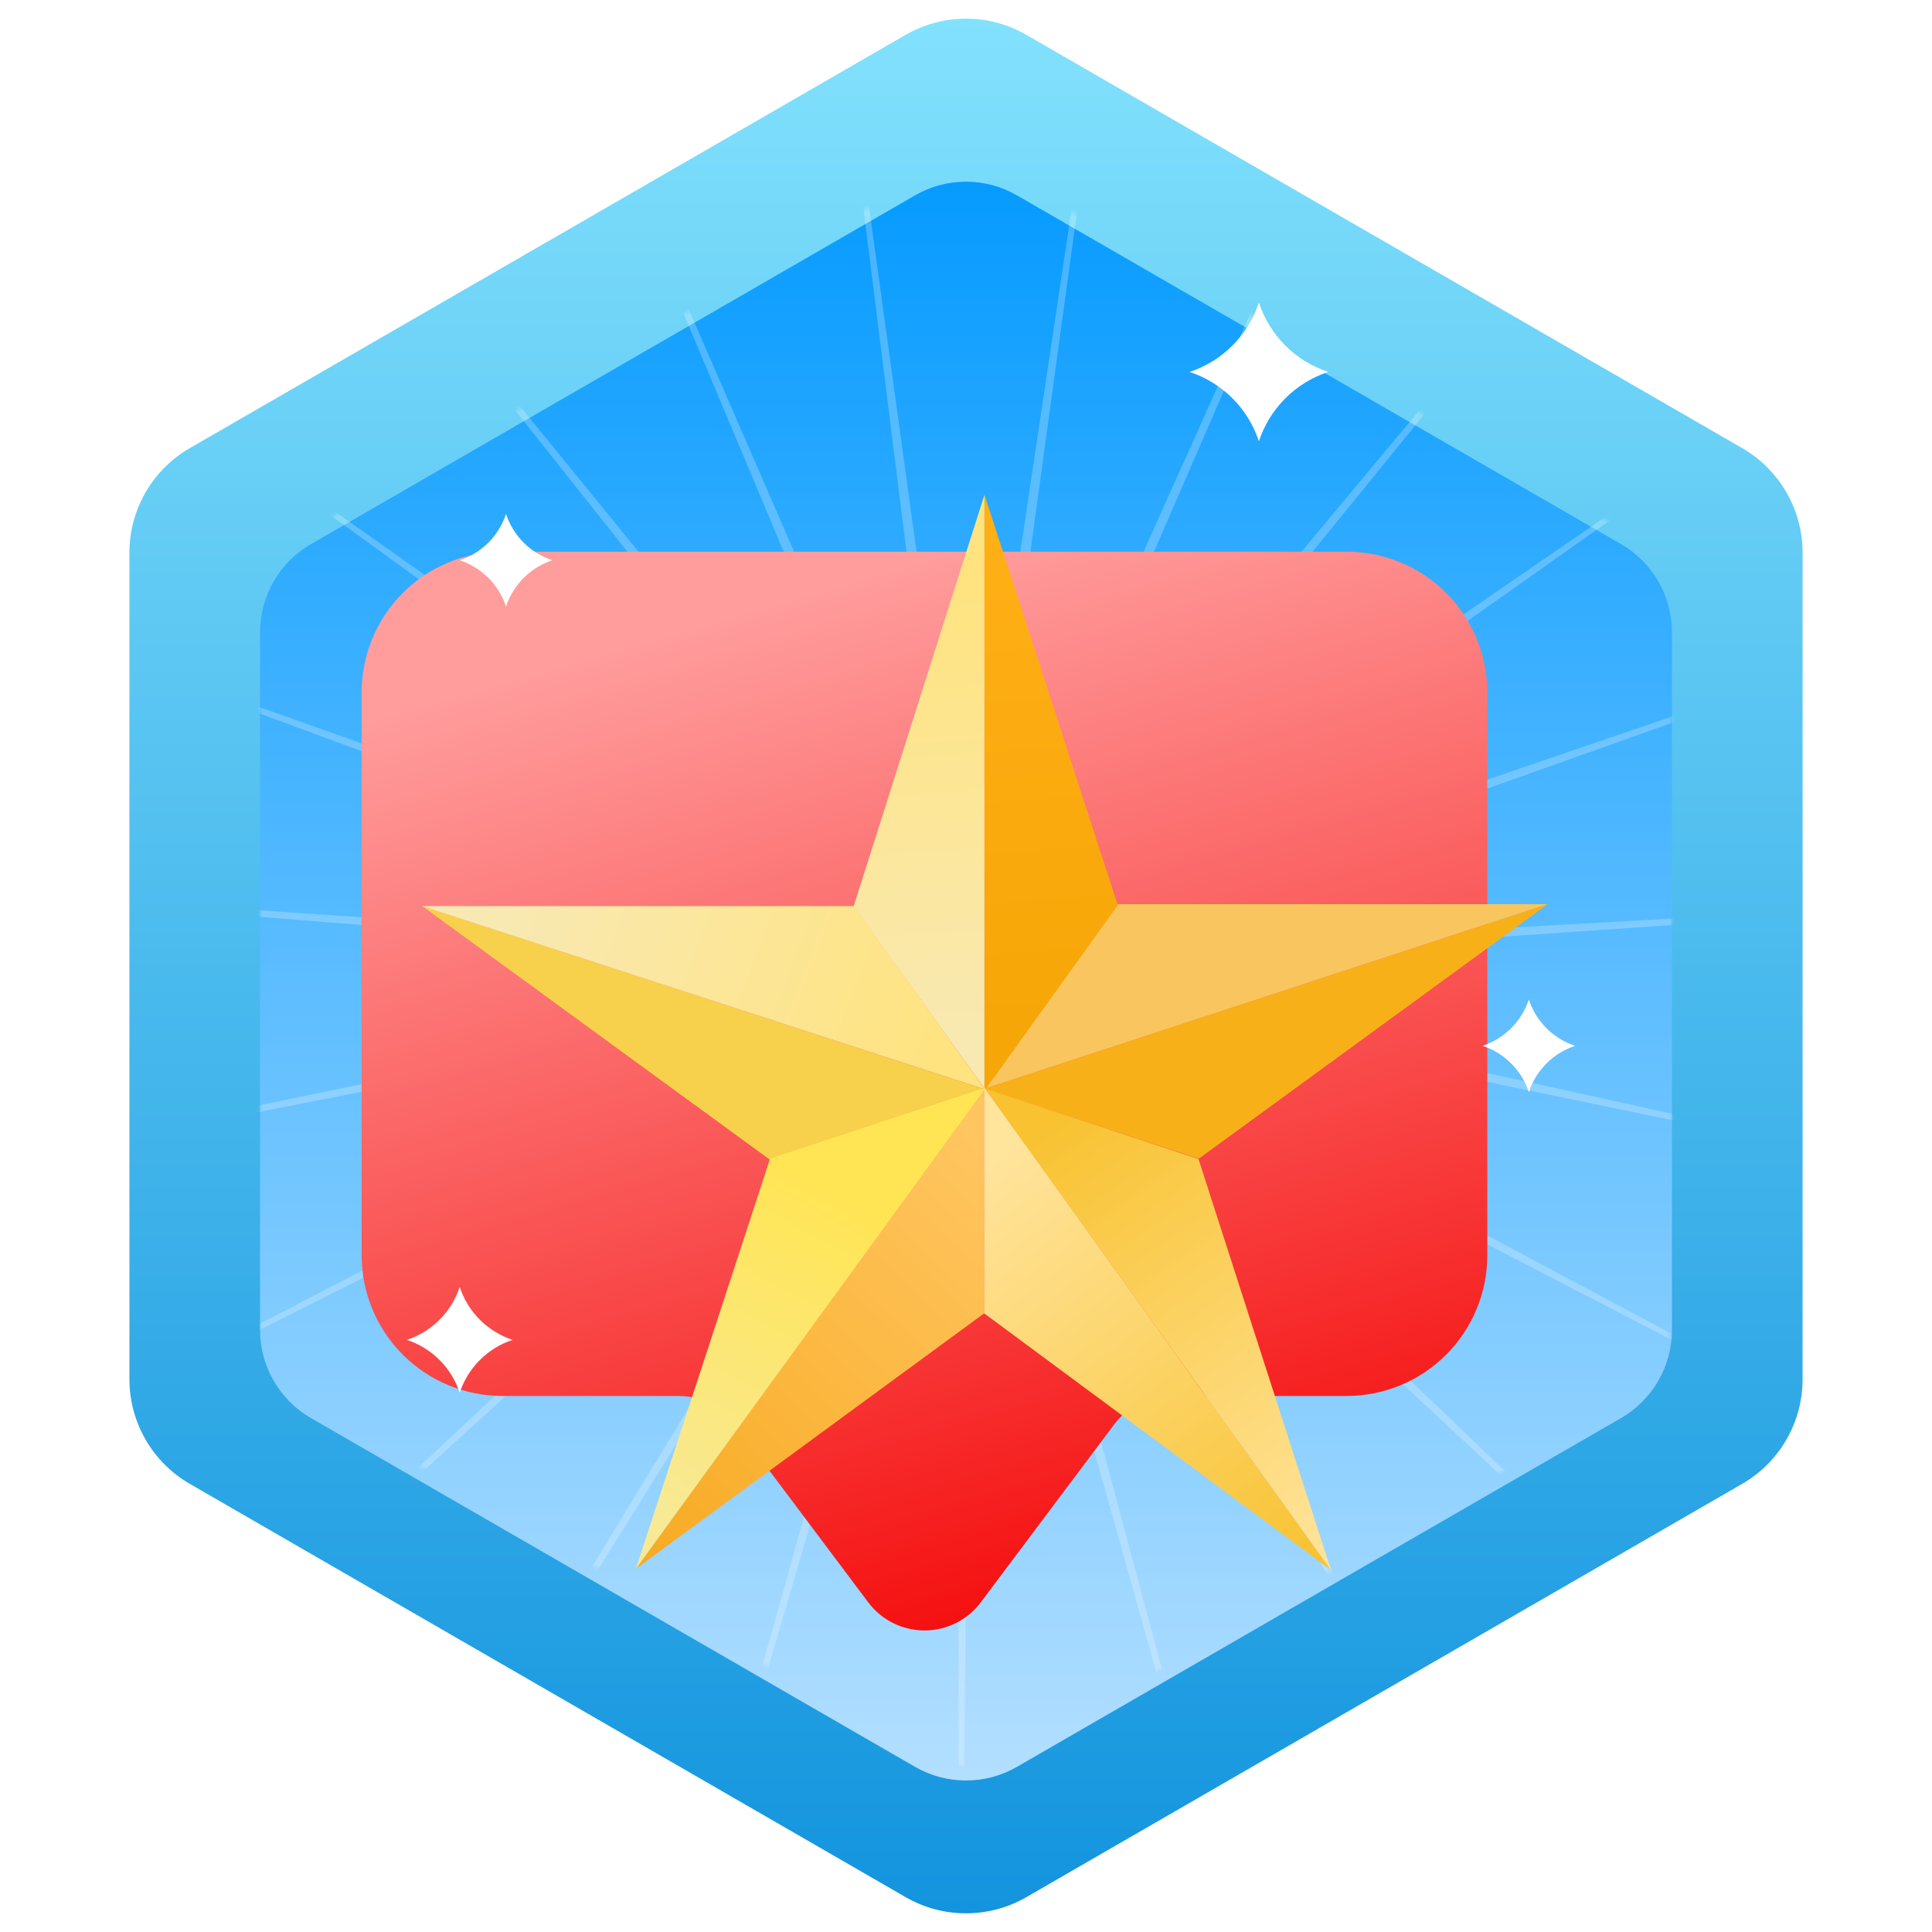
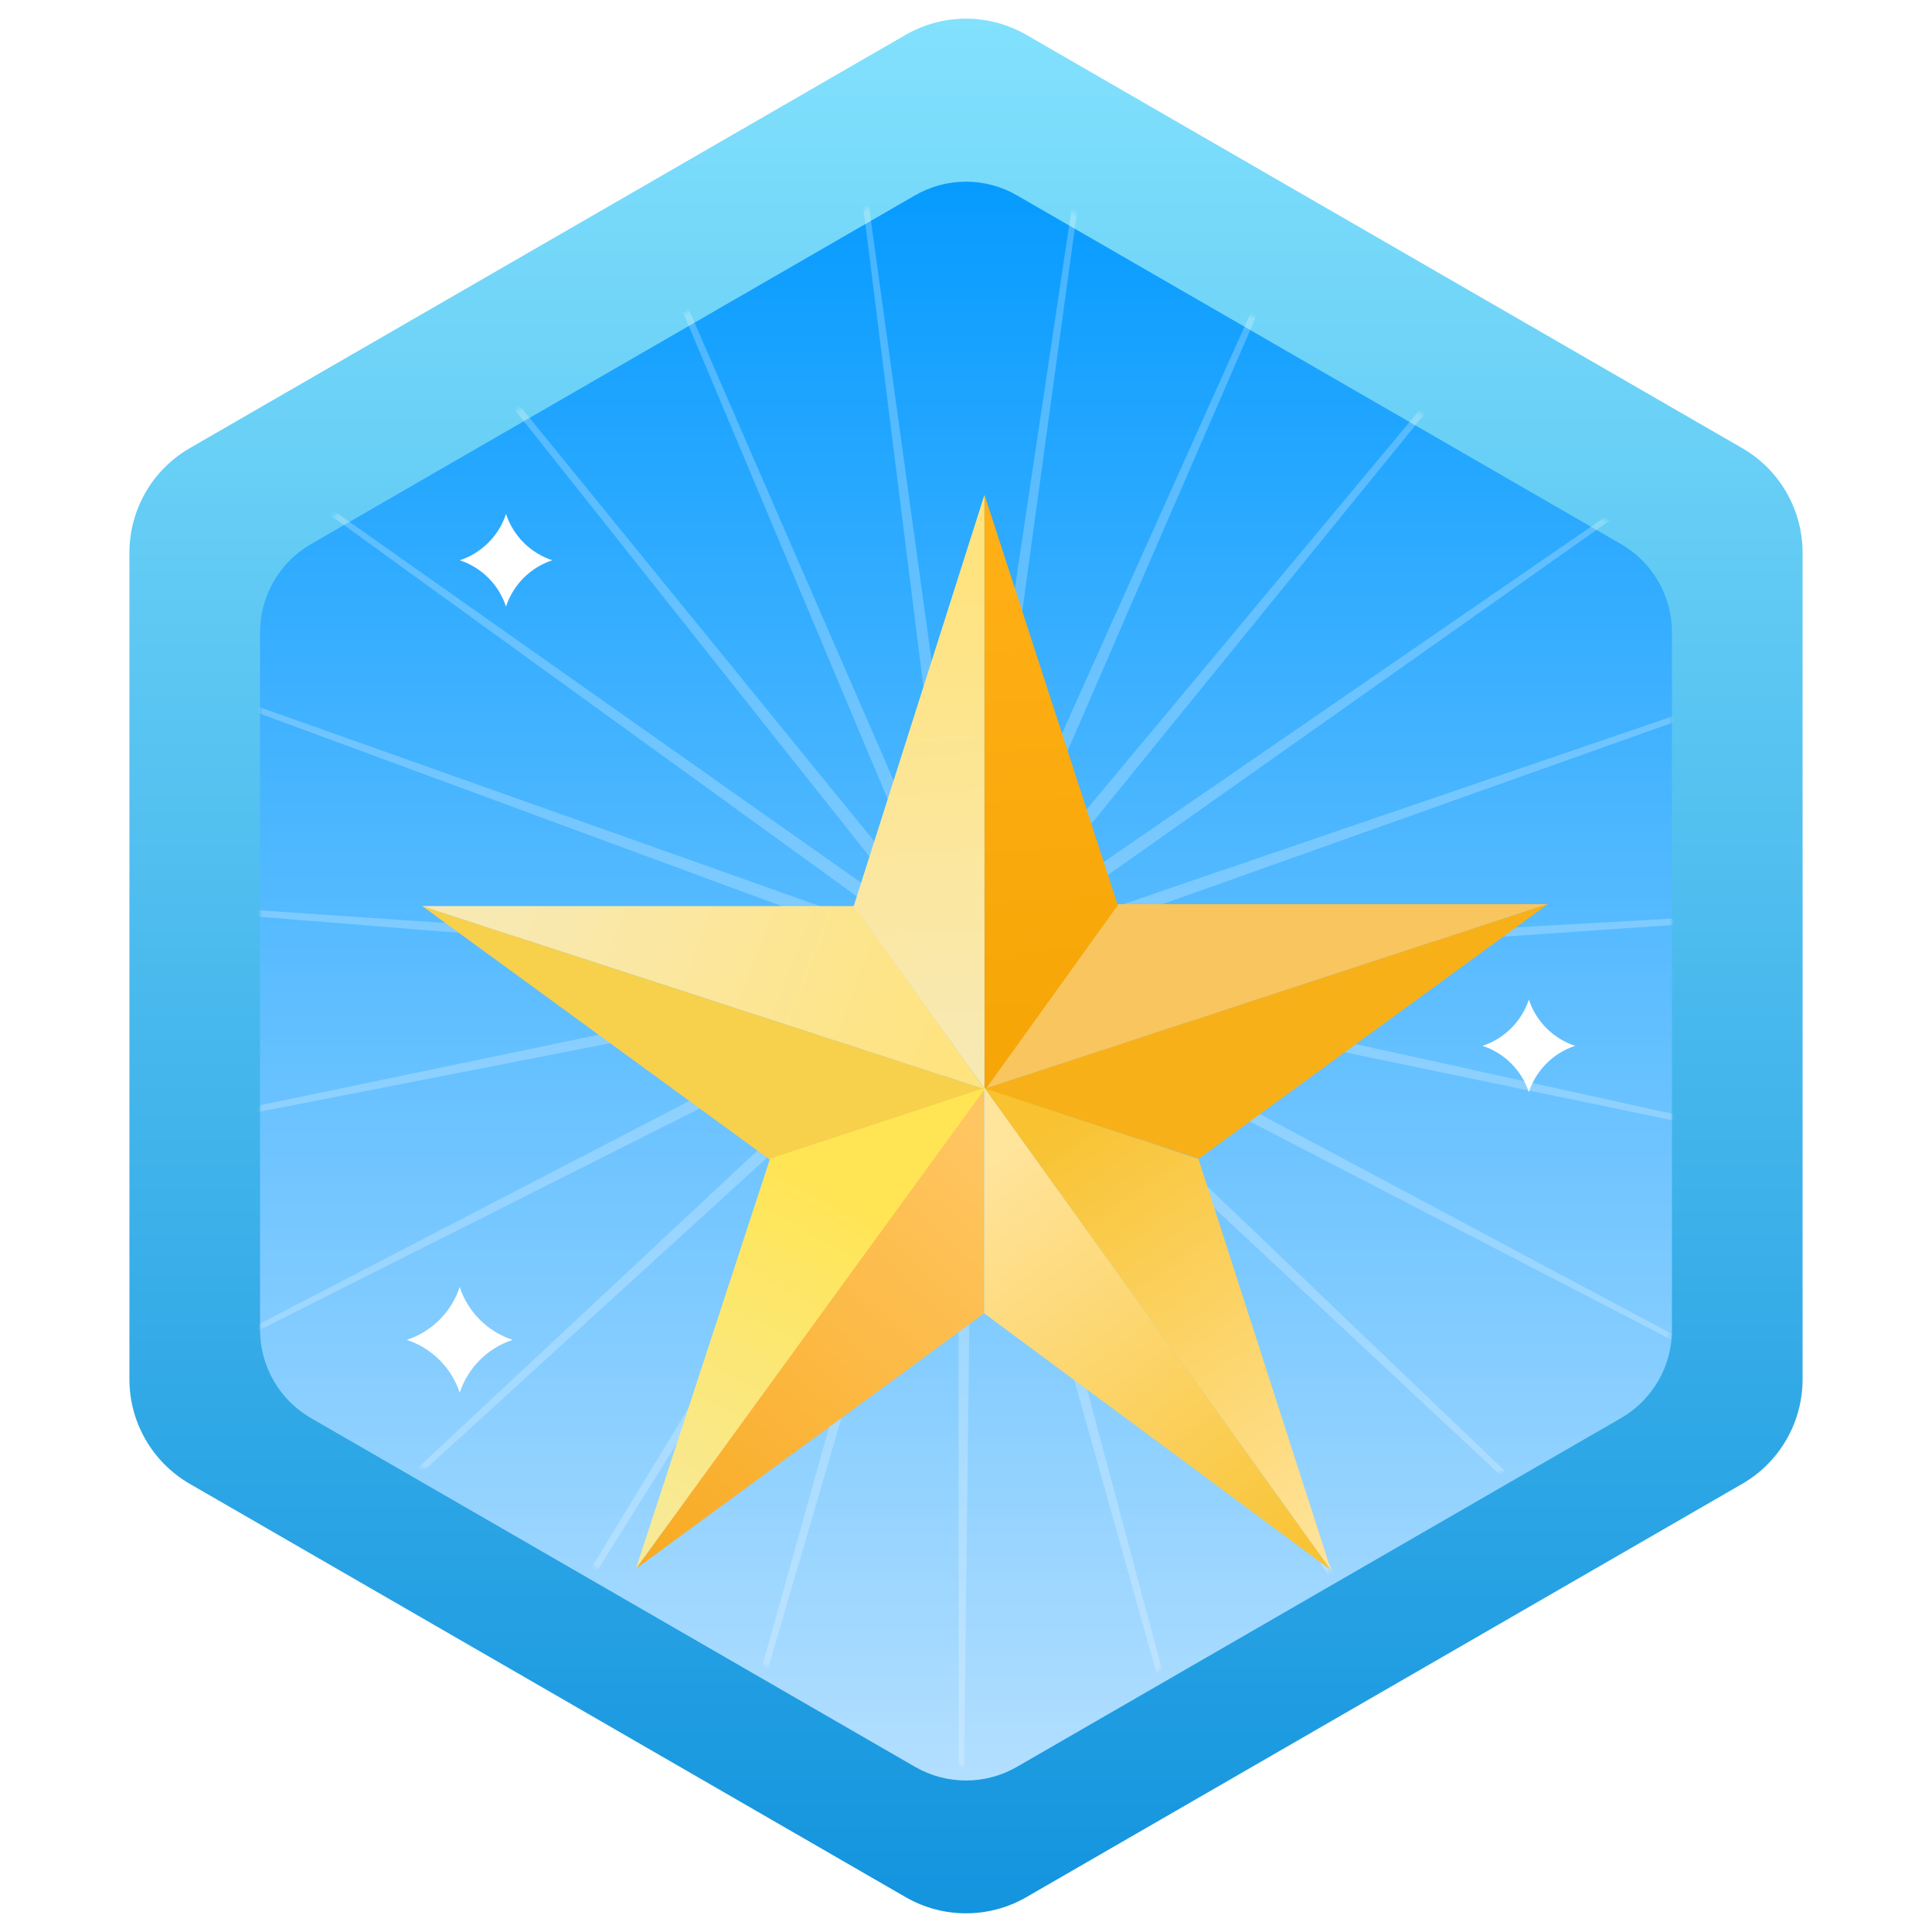
<svg xmlns="http://www.w3.org/2000/svg" width="512" height="512" viewBox="0 0 512 512" fill="none">
  <path d="M240 9.237C249.9 3.521 262.099 3.521 272 9.237L461.702 118.762C471.603 124.478 477.702 135.042 477.702 146.475L477.702 365.524C477.702 376.957 471.603 387.521 461.702 393.237L272 502.762C262.099 508.478 249.9 508.478 240 502.762L50.297 393.237C40.396 387.521 34.297 376.957 34.297 365.524L34.297 146.475C34.297 135.042 40.396 124.478 50.297 118.762L240 9.237Z" fill="url(#paint0_linear_261_166)" />
  <g filter="url(#filter0_d_261_166)">
    <path d="M242.498 47.767C250.853 42.943 261.147 42.943 269.501 47.767L429.584 140.19C437.939 145.014 443.085 153.928 443.085 163.576V348.423C443.085 358.07 437.939 366.985 429.584 371.808L269.501 464.232C261.147 469.056 250.853 469.056 242.498 464.232L82.416 371.808C74.061 366.985 68.914 358.07 68.914 348.423V163.576C68.914 153.928 74.061 145.014 82.416 140.19L242.498 47.767Z" fill="url(#paint1_linear_261_166)" />
  </g>
  <mask id="mask0_261_166" style="mask-type:alpha" maskUnits="userSpaceOnUse" x="68" y="44" width="376" height="424">
    <path d="M242.498 47.766C250.853 42.943 261.147 42.943 269.501 47.766L429.584 140.19C437.939 145.013 443.085 153.928 443.085 163.575V348.422C443.085 358.07 437.939 366.984 429.584 371.808L269.501 464.232C261.147 469.055 250.853 469.055 242.498 464.232L82.416 371.808C74.061 366.984 68.914 358.07 68.914 348.422V163.575C68.914 153.928 74.061 145.013 82.416 140.19L242.498 47.766Z" fill="url(#paint2_linear_261_166)" />
  </mask>
  <g mask="url(#mask0_261_166)">
    <path d="M464.544 2.671L266.367 246.428L525.158 68.329L268.565 249.58L565.809 147.906L269.831 253.208L583.484 235.5L270.071 257.043L576.87 324.615L269.267 260.801L546.459 408.64L267.48 264.202L494.506 481.344L264.841 266.995L424.864 537.336L261.546 268.972L342.698 572.462L257.84 269.988L254.103 584.118L253.998 269.966L165.648 571.438L250.304 268.907L83.894 535.364L247.033 266.892L14.904 478.571L244.426 264.069L-36.205 405.27L242.678 260.647L-65.642 320.899L241.918 256.88L-71.225 231.714L242.203 253.048L-52.538 144.331L243.51 249.435L-10.969 65.229L245.744 246.309L50.4 0.276L248.739 243.901L127.018 -45.712L252.272 242.391L213.201 -69.322L256.082 241.89L302.559 -68.806L259.885 242.435L388.463 -44.2L263.401 243.986L464.544 2.671Z" fill="white" fill-opacity="0.24" />
  </g>
  <g filter="url(#filter1_d_261_166)">
-     <path d="M106.84 173.497C106.84 163.607 110.769 154.123 117.762 147.129C124.755 140.136 134.24 136.208 144.13 136.208H367.868C377.758 136.208 387.242 140.136 394.236 147.129C401.229 154.123 405.157 163.607 405.157 173.497V322.656C405.157 332.546 401.229 342.031 394.236 349.024C387.242 356.017 377.758 359.946 367.868 359.946H321.256C318.361 359.946 315.506 360.62 312.917 361.914C310.328 363.209 308.076 365.088 306.34 367.404L270.915 414.631C269.178 416.947 266.926 418.826 264.337 420.121C261.748 421.415 258.893 422.089 255.999 422.089C253.104 422.089 250.249 421.415 247.66 420.121C245.071 418.826 242.819 416.947 241.083 414.631L205.658 367.404C203.921 365.088 201.669 363.209 199.08 361.914C196.491 360.62 193.636 359.946 190.742 359.946H144.13C134.24 359.946 124.755 356.017 117.762 349.024C110.769 342.031 106.84 332.546 106.84 322.656V173.497Z" fill="url(#paint3_linear_261_166)" />
-   </g>
+     </g>
  <g filter="url(#filter2_d_261_166)">
    <path d="M405.156 214.621H290.711L255.89 263.57L405.156 214.621Z" fill="#F8C55E" />
    <path d="M405.159 214.621L312.698 282.065L255.922 263.538L405.159 214.621Z" fill="#F8B019" />
    <path d="M255.89 106.139L221.218 215.205L255.891 263.453L255.89 106.139Z" fill="url(#paint4_linear_261_166)" />
    <path d="M255.902 106.141L291.219 214.886L255.919 264.024L255.902 106.141Z" fill="url(#paint5_linear_261_166)" />
    <path d="M106.89 215.12L199.347 282.568L255.609 263.578L106.89 215.12Z" fill="#F7D04C" />
    <path d="M106.842 215.122L221.287 215.127L256.036 263.694L106.842 215.122Z" fill="url(#paint6_linear_261_166)" />
    <path d="M163.536 390.725L255.825 323.047L255.814 262.983L163.536 390.725Z" fill="url(#paint7_linear_261_166)" />
    <path d="M163.518 390.717L199.076 282.05L256.253 263.214L163.518 390.717Z" fill="url(#paint8_linear_261_166)" />
    <path d="M347.716 391.063L312.608 282.136L255.893 263.408L347.716 391.063Z" fill="url(#paint9_linear_261_166)" />
    <path d="M347.703 391.068L255.803 323.044L255.815 263.214L347.703 391.068Z" fill="url(#paint10_linear_261_166)" />
  </g>
  <path d="M405.156 264.89C407.066 270.696 411.619 275.249 417.425 277.159C411.619 279.068 407.066 283.622 405.156 289.428C403.247 283.622 398.693 279.068 392.887 277.159C398.693 275.249 403.247 270.696 405.156 264.89Z" fill="white" />
-   <path d="M333.621 80.191C336.481 88.887 343.301 95.707 351.996 98.566C343.301 101.426 336.481 108.246 333.621 116.941C330.761 108.246 323.941 101.426 315.246 98.566C323.941 95.707 330.761 88.887 333.621 80.191Z" fill="white" />
  <path d="M121.828 341.065C124.009 347.697 129.21 352.898 135.842 355.079C129.21 357.26 124.009 362.461 121.828 369.092C119.647 362.461 114.446 357.26 107.814 355.079C114.446 352.898 119.647 347.697 121.828 341.065Z" fill="white" />
  <path d="M134.099 136.208C136.009 142.014 140.563 146.568 146.369 148.477C140.563 150.387 136.009 154.941 134.099 160.747C132.19 154.941 127.636 150.387 121.83 148.477C127.636 146.568 132.19 142.014 134.099 136.208Z" fill="white" />
  <defs>
    <filter id="filter0_d_261_166" x="59.914" y="39.149" width="392.171" height="441.701" filterUnits="userSpaceOnUse" color-interpolation-filters="sRGB">
      <feFlood flood-opacity="0" result="BackgroundImageFix" />
      <feColorMatrix in="SourceAlpha" type="matrix" values="0 0 0 0 0 0 0 0 0 0 0 0 0 0 0 0 0 0 127 0" result="hardAlpha" />
      <feOffset dy="4" />
      <feGaussianBlur stdDeviation="4.5" />
      <feComposite in2="hardAlpha" operator="out" />
      <feColorMatrix type="matrix" values="0 0 0 0 0 0 0 0 0 0 0 0 0 0 0 0 0 0 0.25 0" />
      <feBlend mode="normal" in2="BackgroundImageFix" result="effect1_dropShadow_261_166" />
      <feBlend mode="normal" in="SourceGraphic" in2="effect1_dropShadow_261_166" result="shape" />
    </filter>
    <filter id="filter1_d_261_166" x="34.84" y="85.207" width="420.317" height="407.881" filterUnits="userSpaceOnUse" color-interpolation-filters="sRGB">
      <feFlood flood-opacity="0" result="BackgroundImageFix" />
      <feColorMatrix in="SourceAlpha" type="matrix" values="0 0 0 0 0 0 0 0 0 0 0 0 0 0 0 0 0 0 127 0" result="hardAlpha" />
      <feOffset dx="-11" dy="10" />
      <feGaussianBlur stdDeviation="30.5" />
      <feComposite in2="hardAlpha" operator="out" />
      <feColorMatrix type="matrix" values="0 0 0 0 0 0 0 0 0 0 0 0 0 0 0 0 0 0 0.25 0" />
      <feBlend mode="normal" in2="BackgroundImageFix" result="effect1_dropShadow_261_166" />
      <feBlend mode="normal" in="SourceGraphic" in2="effect1_dropShadow_261_166" result="shape" />
    </filter>
    <filter id="filter2_d_261_166" x="56.842" y="76.139" width="408.316" height="394.929" filterUnits="userSpaceOnUse" color-interpolation-filters="sRGB">
      <feFlood flood-opacity="0" result="BackgroundImageFix" />
      <feColorMatrix in="SourceAlpha" type="matrix" values="0 0 0 0 0 0 0 0 0 0 0 0 0 0 0 0 0 0 127 0" result="hardAlpha" />
      <feOffset dx="5" dy="25" />
      <feGaussianBlur stdDeviation="27.5" />
      <feComposite in2="hardAlpha" operator="out" />
      <feColorMatrix type="matrix" values="0 0 0 0 0 0 0 0 0 0 0 0 0 0 0 0 0 0 0.47 0" />
      <feBlend mode="normal" in2="BackgroundImageFix" result="effect1_dropShadow_261_166" />
      <feBlend mode="normal" in="SourceGraphic" in2="effect1_dropShadow_261_166" result="shape" />
    </filter>
    <linearGradient id="paint0_linear_261_166" x1="256" y1="4.95" x2="256" y2="507.049" gradientUnits="userSpaceOnUse">
      <stop stop-color="#82E1FD" />
      <stop offset="1" stop-color="#1394DE" />
    </linearGradient>
    <linearGradient id="paint1_linear_261_166" x1="256" y1="44.149" x2="256" y2="467.85" gradientUnits="userSpaceOnUse">
      <stop stop-color="#069BFF" />
      <stop offset="1" stop-color="#B3DFFF" />
    </linearGradient>
    <linearGradient id="paint2_linear_261_166" x1="256" y1="44.148" x2="256" y2="467.849" gradientUnits="userSpaceOnUse">
      <stop stop-color="#059EFE" />
      <stop offset="1" stop-color="#CCFAFF" />
    </linearGradient>
    <linearGradient id="paint3_linear_261_166" x1="179.934" y1="158.178" x2="255.999" y2="422.089" gradientUnits="userSpaceOnUse">
      <stop stop-color="#FF9D9D" />
      <stop offset="1" stop-color="#F51111" />
    </linearGradient>
    <linearGradient id="paint4_linear_261_166" x1="242.432" y1="125.368" x2="251.136" y2="253.851" gradientUnits="userSpaceOnUse">
      <stop stop-color="#FFE37E" />
      <stop offset="1" stop-color="#F8E9B3" />
    </linearGradient>
    <linearGradient id="paint5_linear_261_166" x1="264.43" y1="247.382" x2="255.91" y2="114.219" gradientUnits="userSpaceOnUse">
      <stop stop-color="#F7A607" />
      <stop offset="1" stop-color="#FFB016" />
    </linearGradient>
    <linearGradient id="paint6_linear_261_166" x1="129.137" y1="207.99" x2="249.109" y2="254.174" gradientUnits="userSpaceOnUse">
      <stop stop-color="#F8E9B3" />
      <stop offset="1" stop-color="#FFE37E" />
    </linearGradient>
    <linearGradient id="paint7_linear_261_166" x1="155.845" y1="385.241" x2="255.511" y2="278.402" gradientUnits="userSpaceOnUse">
      <stop stop-color="#F8AA21" />
      <stop offset="1" stop-color="#FFC560" />
    </linearGradient>
    <linearGradient id="paint8_linear_261_166" x1="169.949" y1="375.459" x2="216.544" y2="289.65" gradientUnits="userSpaceOnUse">
      <stop stop-color="#F8E995" />
      <stop offset="1" stop-color="#FFE553" />
    </linearGradient>
    <linearGradient id="paint9_linear_261_166" x1="348.379" y1="388.962" x2="267.888" y2="274.687" gradientUnits="userSpaceOnUse">
      <stop stop-color="#FFE49C" />
      <stop offset="1" stop-color="#F8C230" />
    </linearGradient>
    <linearGradient id="paint10_linear_261_166" x1="345.484" y1="391.068" x2="261.152" y2="279.416" gradientUnits="userSpaceOnUse">
      <stop stop-color="#F8C230" />
      <stop offset="1" stop-color="#FFE49C" />
    </linearGradient>
  </defs>
</svg>